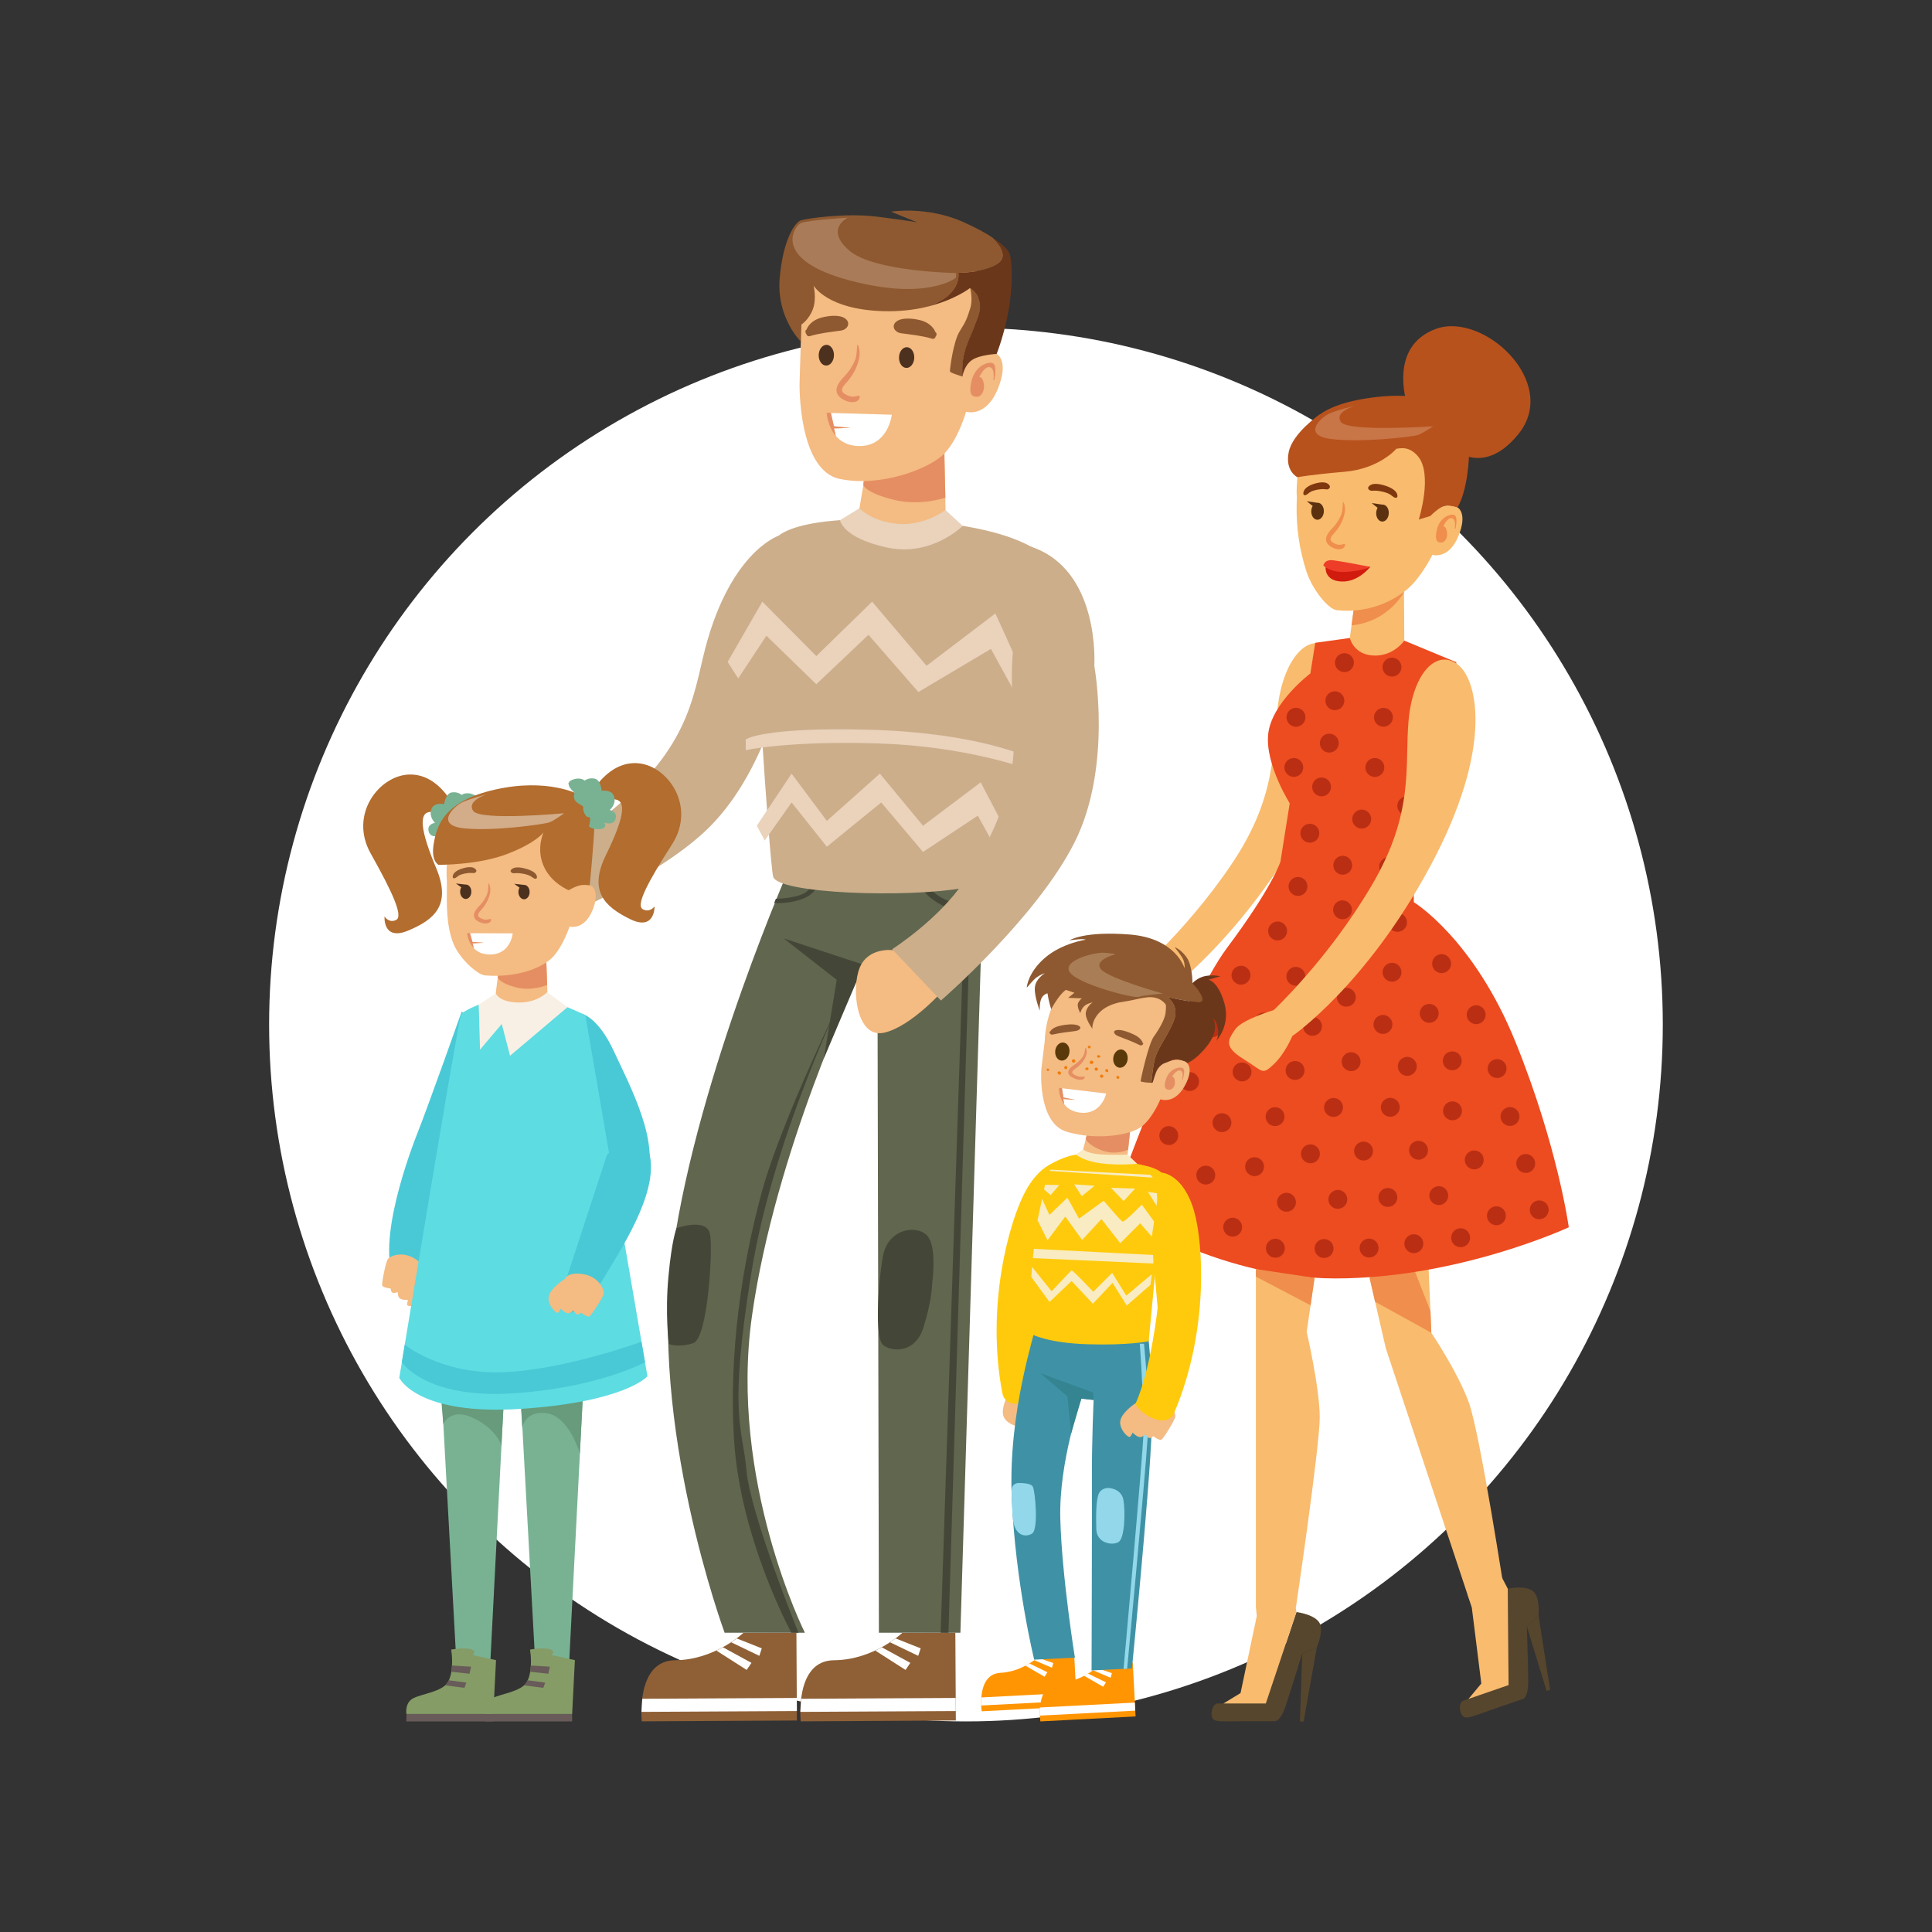
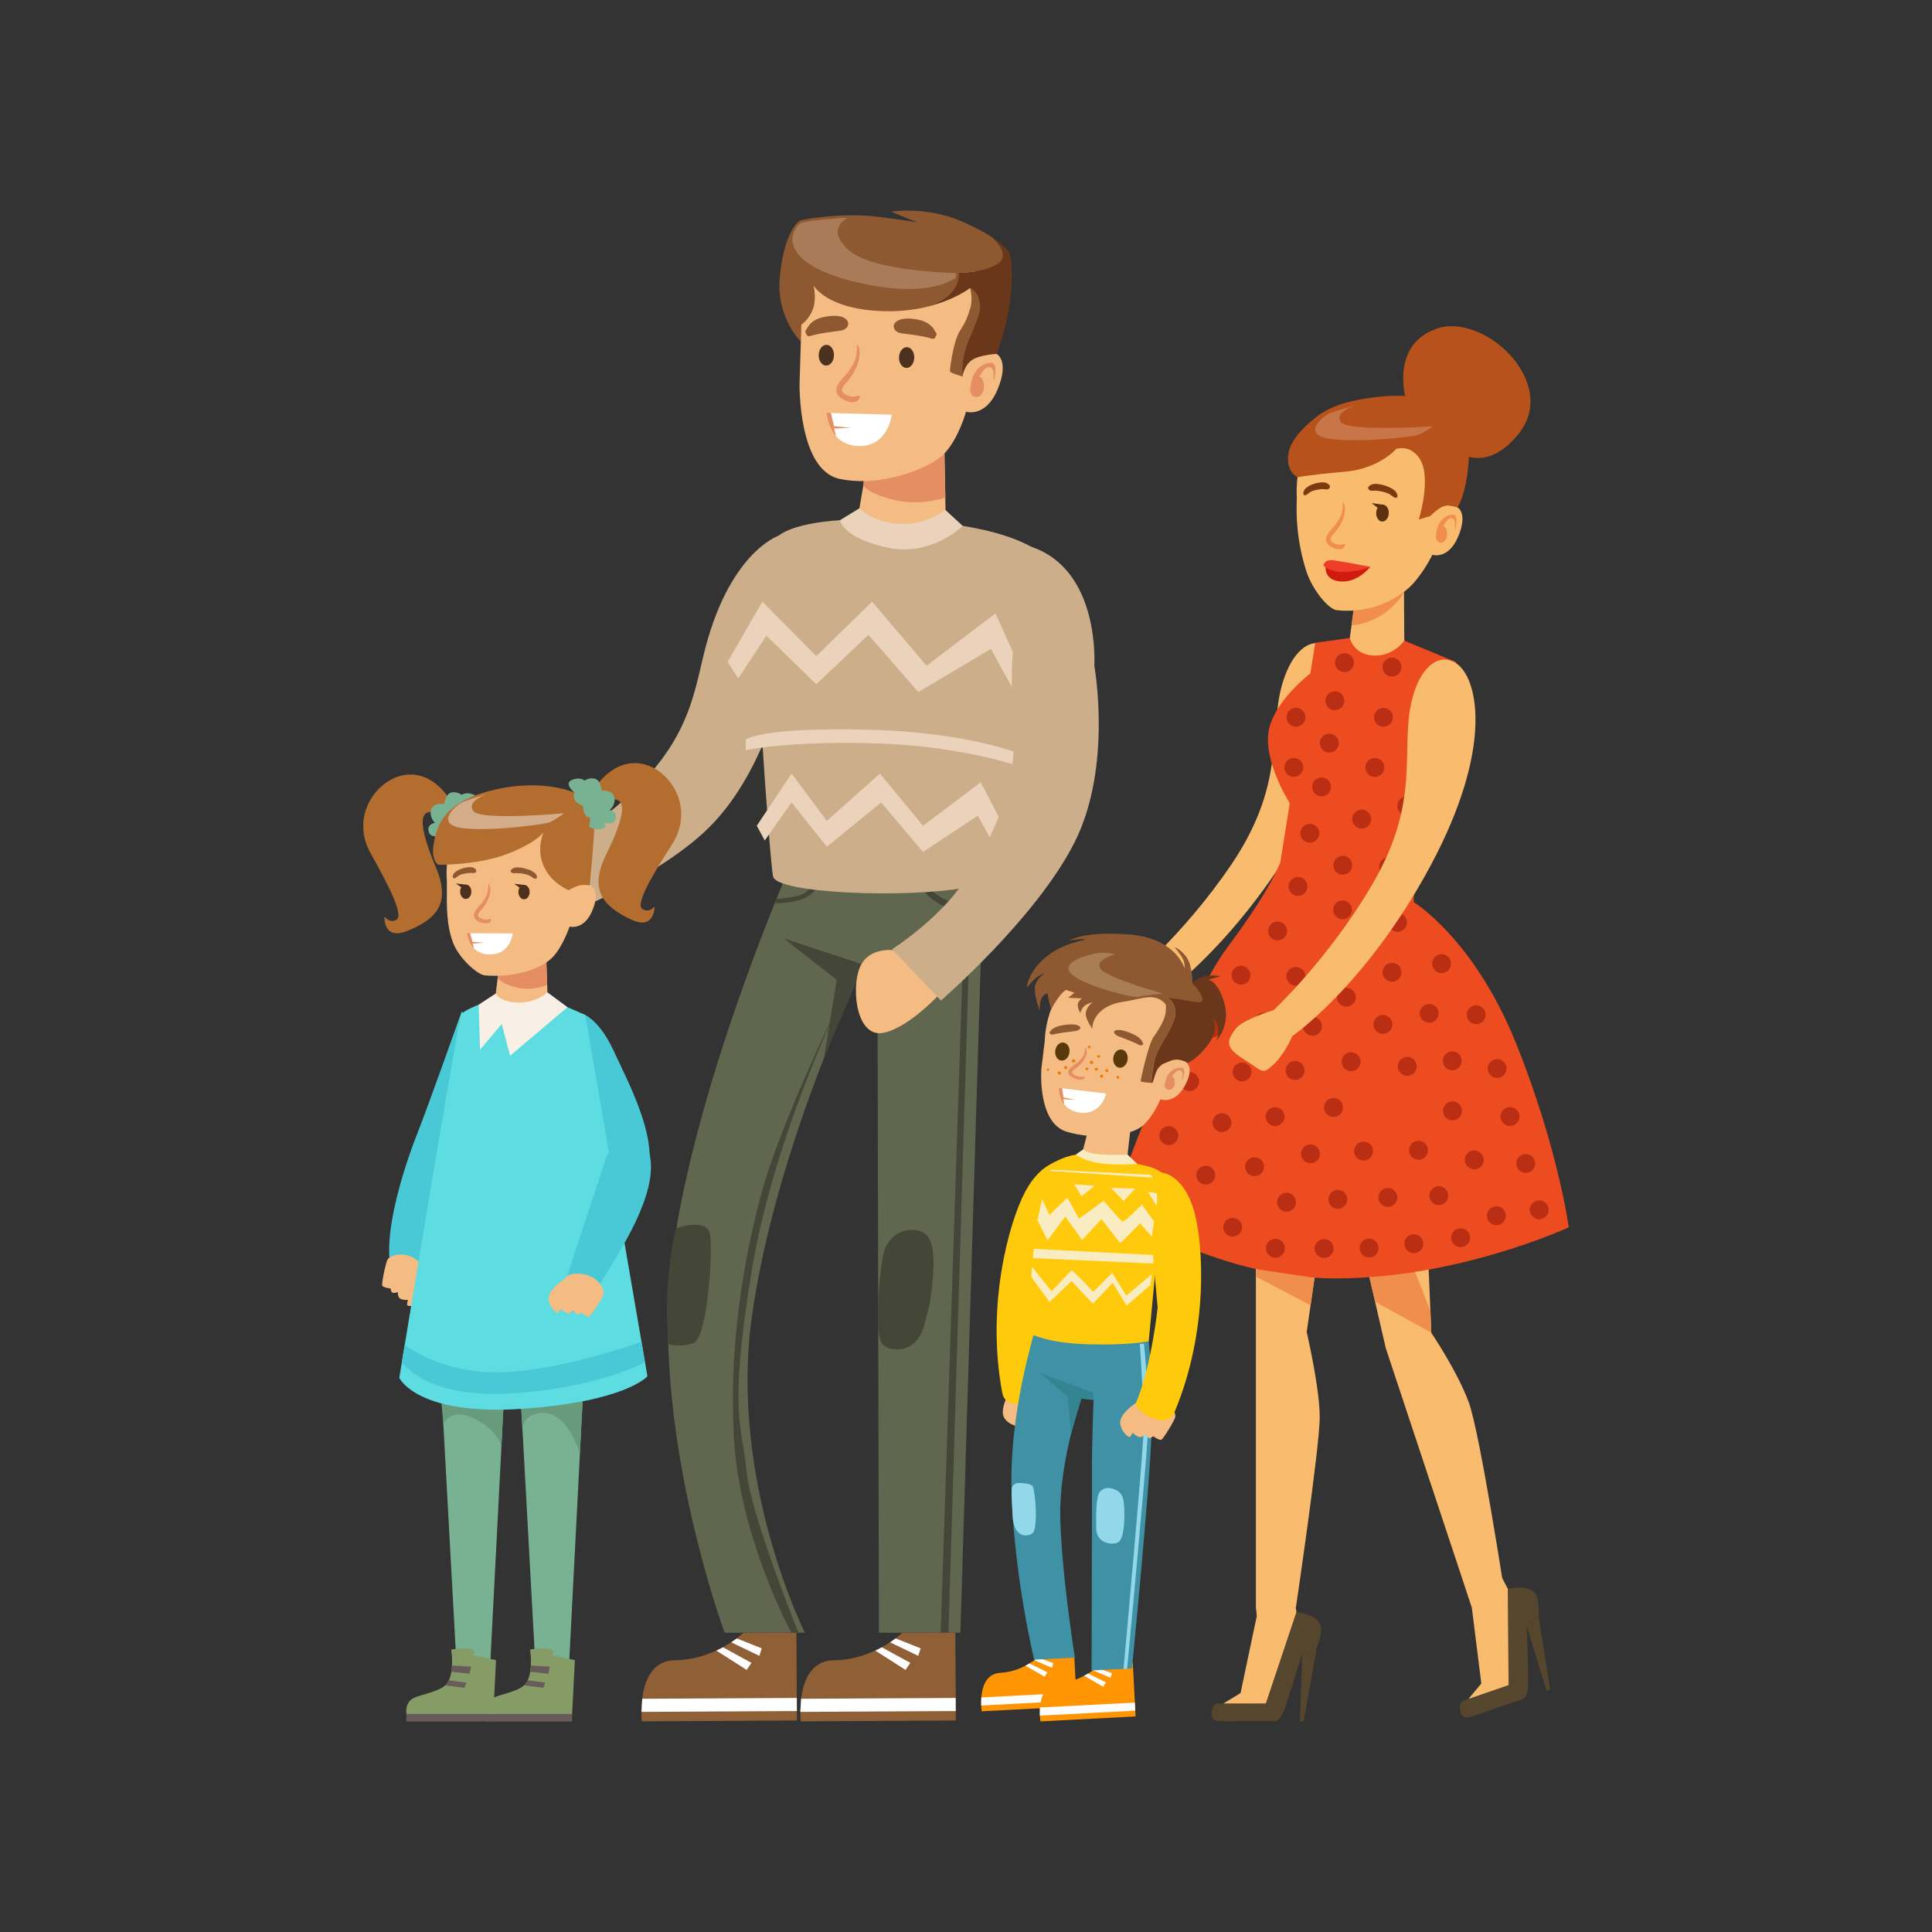
<svg xmlns="http://www.w3.org/2000/svg" x="0px" y="0px" viewBox="0 0 2330.3 2330.3" style="enable-background:new 0 0 2330.3 2330.3;" xml:space="preserve">
  <rect x="0" y="0" width="2330.3" height="2330.3" fill="#333333" stroke="none" />
  <style type="text/css"> .st0{fill:#FFFFFF;} .st1{fill:#CCAE8B;} .st2{fill:#8F6036;} .st3{fill:#61664F;} .st4{fill:#444737;} .st5{fill:#EAD2BB;} .st6{fill:#F4BB82;} .st7{fill:#E58E63;} .st8{fill:#4C311E;} .st9{fill:#8E5930;} .st10{fill:#6B371B;} .st11{opacity:0.24;fill:#FFE7D7;} .st12{fill:#F9BB6E;} .st13{fill:#56462D;} .st14{fill:#B7521D;} .st15{fill:#EF8E4D;} .st16{fill:#ED4B20;} .st17{fill:#7E370E;} .st18{fill:#5C3110;} .st19{fill:#D11B0E;} .st20{fill:#ED3D29;} .st21{opacity:0.24;fill:#FFE7D0;} .st22{fill:#BA2F13;} .st23{fill:#49C9D6;} .st24{fill:#79B293;} .st25{fill:#859C66;} .st26{fill:#685B59;} .st27{fill:#679B7B;} .st28{fill:#5DDCE2;} .st29{fill:#B26D2F;} .st30{opacity:0.43;fill:#FFFFFF;} .st31{fill:#F9F0E5;} .st32{fill:#FFCA0C;} .st33{fill:#FF9503;} .st34{fill:#3F92A5;} .st35{fill:#59390A;} .st36{opacity:0.24;fill:#FFEFCA;} .st37{fill:#EF7D0D;} .st38{fill:#F9ECC2;} .st39{fill:#348491;} .st40{fill:#92D8EA;} </style>
  <g id="Back"> </g>
  <g id="Слой_4">
    <g>
-       <circle class="st0" cx="1165.1" cy="1235.8" r="840.5" />
      <g>
        <path class="st1" d="M939,646.2c0,0-61.4,20.3-91.1,146.9C833.2,855.9,822.3,918.6,707,1001c-44.7,32-109.8,45.5-109.8,45.5 l33,78.8c0,0,142.9-51.9,218.5-121c75.6-69.1,98-190.6,98-190.6S1008.5,702,939,646.2z" />
        <g>
          <g>
            <path class="st2" d="M1152.3,1969.3l0.6,105.9l-187.1,1c0,0-7.8-73.4,40.2-73.7c48-0.3,82.3-33,82.3-33L1152.3,1969.3z" />
            <polygon class="st0" points="1152.8,2063.8 965.3,2064.8 966.3,2049 1152.7,2048 " />
            <polygon class="st0" points="1080.3,1976.2 1110.5,1988.2 1107.5,1997.2 1073.6,1980.9 " />
            <polygon class="st0" points="1063.6,1986.9 1098,2005.7 1092.2,2014.2 1055.8,1990.9 " />
          </g>
          <g>
            <path class="st2" d="M960.6,1969.3l0.6,105.9l-187.1,1c0,0-7.8-73.4,40.2-73.7c48-0.3,82.3-33,82.3-33L960.6,1969.3z" />
            <polygon class="st0" points="961.2,2063.8 773.7,2064.8 774.7,2049 961.1,2048 " />
            <polygon class="st0" points="888.7,1976.2 918.8,1988.2 915.9,1997.2 882,1980.9 " />
            <polygon class="st0" points="872,1986.9 906.4,2005.7 900.6,2014.2 864.1,1990.9 " />
          </g>
          <path class="st3" d="M1186.6,1039.5l-28.2,929.8h-98.3l-1.7-784.4l-24.8-2.3c0,0-98.5,205.8-126.6,404.6 c-28.1,198.8,63.8,382.1,63.8,382.1h-96.8c0,0-92.6-250.5-62.2-462.5c30.4-212,143.5-467.3,143.5-467.3H1186.6z" />
          <polygon class="st4" points="1172.3,1039.5 1144,1969.3 1134.6,1969.3 1165.3,1039.5 " />
          <path class="st4" d="M1025.6,1181.8c0,0-91.2,180.1-119.3,353.1c-28.1,173.1-10.6,185.9-5.9,238.9s62.7,195.5,62.7,195.5h-8.6 c0,0-62.5-114.4-69.3-235.2c-5.7-101.3,8.6-203.8,33.5-295.8C943.7,1346.3,1025.6,1181.8,1025.6,1181.8z" />
          <path class="st4" d="M1124.3,1548.6c0,0,6.1-42.1-4.9-56.9c-10.9-14.8-48.3-11.7-54.6,24.2c-6.2,35.9-9.4,97.4,0,106 s39,11.7,49.1-21C1124.2,1568.1,1124.3,1548.6,1124.3,1548.6z" />
          <path class="st4" d="M816,1481.4c0,0,36.9-13.5,40.5,7.6c3.5,21-3,125.1-20.2,131c-17.2,5.8-29.6,1.2-29.6,1.2s-4.7-37-0.4-81.9 C810.4,1494.4,816,1481.4,816,1481.4z" />
          <path class="st4" d="M1099.7,1039.5c0,0,2.7,27.7,23,43.7c20.3,16,43.1,18.3,43.1,18.3l0.8-7.6c0,0-29.5-6-42.3-19.6 c-12.9-13.7-15.8-34.8-15.8-34.8H1099.7z" />
          <path class="st4" d="M1001.2,1039.5c0,0-10.7,34.3-29.1,42.9s-38.3,6.7-38.3,6.7l2-5c0,0,23.6-0.5,34.7-6.9 c11.1-6.4,24-37.7,24-37.7H1001.2z" />
          <polygon class="st4" points="1058.4,1184.9 1061.3,1170.1 945.3,1131.9 1009.2,1181.8 993.7,1276.6 1033.6,1182.6 " />
        </g>
        <path class="st1" d="M932.5,654.2c0,0,6.7-34.8,161.2-26.8c154.6,8,184.2,53.6,184.2,71.3c0,17.7-43.7,359.1-113.8,372 c-70.1,12.9-227,7.1-231.6-13.4c-4.6-20.5-25.8-336.3-22.1-369.2C914,655.2,932.5,654.2,932.5,654.2z" />
        <path class="st5" d="M1251.8,856.8c-3.5-12.9-51.2-116.9-51.2-116.9l-83,63.1l-65.7-77.3l-67.3,65.6l-65.1-65.6l-41.9,72.7 l12.8,19.9l34-51.5l60.2,58.5l62.9-59.6l60.2,69l87.5-52l53.6,97.6L1251.8,856.8z" />
        <path class="st5" d="M1241.1,913.6c0,0-61.5-29.9-192-33.4s-149.6,11.7-149.6,11.7v12.9c0,0,53.2-11.6,160.1-8.1 c106.9,3.5,178.2,30.4,178.2,30.4L1241.1,913.6z" />
        <polygon class="st5" points="1214.1,1003.2 1182.9,943.6 1113.3,996 1061.3,933.1 997.3,990.1 954.8,933.1 912.8,996 922.4,1013.8 954.8,967.9 997.3,1021.3 1062.9,967.9 1113.3,1027.6 1179.4,983.8 1203.5,1027.6 " />
        <g>
          <path class="st6" d="M1046.8,553.7l-12.4,72.1c0,0,7.2,24.5,46.4,26.2c39.2,1.7,59.9-21.5,59.9-21.5l-1.6-94.1L1046.8,553.7z" />
          <path class="st7" d="M1140.3,600.2c0,0-29.9,10.7-62.8,2.5c-32.9-8.2-36.1-17.3-36.1-17.3l0.1-5l97.4-33.2L1140.3,600.2z" />
          <path class="st6" d="M965.9,412.1l-1.5,51.1c0,0-1.8,103.7,48.2,114.4c50,10.6,109-12.5,126.3-30.4 c17.3-17.9,26.3-50.6,26.3-50.6s23.6,7.7,38.1-27c14.5-34.7-1.1-42.7-1.1-42.7s-10.3-5.7-22.3-1.4c-12,4.3-14.6,7.9-14.6,7.9 s23-72.1,12.5-109.2c-10.5-37.1-86.4-70.8-152.9-38.1C958.4,318.7,965.9,412.1,965.9,412.1z" />
          <path class="st7" d="M1199.3,458.2c0,0,3.5-15.9-0.9-19.5c-4.4-3.6-21.8,1.2-26.5,20.5s2.7,19.7,7.2,19.3 c4.5-0.4,9-7.1,7.5-15.8c-1.5-8.7-5.4-7.9-5.4-7.9s6.2-13.6,12.8-11.9s4.1,15.6,4.1,15.6L1199.3,458.2z" />
          <ellipse transform="matrix(2.907623e-02 -1 1 2.907623e-02 630.053 1512.023)" class="st8" cx="1093.3" cy="431.7" rx="12.5" ry="9.2" />
          <ellipse transform="matrix(2.907701e-02 -1 1 2.907701e-02 538.816 1412.46)" class="st8" cx="996.5" cy="428.9" rx="12.5" ry="9.2" />
          <path class="st7" d="M1009,469.3c1-8.6,10.6-15.5,15.2-22.2c2.9-4.2,5.6-8.7,7.4-13.6c2-5.8,1.8-11.3,2.3-17.3 c0-0.4,0.6-0.6,0.8-0.2c5.4,10.9-0.5,26.5-6.5,35.9c-1.6,2.5-3.4,4.9-5.2,7.2c-2.5,3.1-8.5,8.1-7.2,12.6 c0.9,3.1,6.2,5.2,8.9,6.1c3.8,1.2,6.8,0.4,10.6-0.5c1.1-0.3,1.9,0.8,1.7,1.8c-1.5,7.2-10.8,6.7-16,4.6 C1014.6,481.1,1008.2,477,1009,469.3z" />
          <path class="st9" d="M1081.8,387.4c7.1-4.9,20.4-3.1,28.2-1.2c8,2,15.3,6.9,18.4,14.6c0.7,0.3,1.3,1,1.2,2l-0.2,1.6 c-0.1,0.6-0.4,1.1-0.9,1.5c-0.3,1.9-2,3.3-4.3,2.6c-12.5-3.7-24.8-4.8-37.6-6.6C1078.9,400.8,1074.2,392.6,1081.8,387.4z" />
          <path class="st9" d="M1014.4,398.7c-12.8,1.8-25.1,3-37.5,6.7c-2.2,0.7-4-0.7-4.3-2.6c-0.5-0.3-0.8-0.8-0.9-1.5l-0.2-1.6 c-0.1-1,0.4-1.7,1.2-2c3-7.7,10.3-12.6,18.3-14.7c7.7-2,21.1-3.9,28.2,1C1026.8,389.4,1022.2,397.6,1014.4,398.7z" />
          <g>
            <path class="st0" d="M1025.7,516.2l-19.8-2l-3.7-16.1l73.5,2.1c0,0-4.3,38.8-40.4,37.8c-12.9-0.4-21.4-5.6-27.1-12.1l-2.3-9.1 L1025.7,516.2z" />
            <path class="st7" d="M1002.1,498l3.7,16.1l19.8,2l-19.7,0.6l2.3,9.1c-10.2-11.8-11.1-27.9-11.1-27.9L1002.1,498z" />
          </g>
          <path class="st9" d="M1179.8,383.3c-9.6,25.6-21,40.8-18.7,70.9c0,0-15-4.4-15.3-6.2c-0.3-1.8,3.9-36.3,11.9-48.7 c7.9-12.4,8.9-16.1,12.5-27.2c3.6-11.1,0-24.5,0-24.5S1189.4,357.8,1179.8,383.3z" />
          <path class="st9" d="M940.4,336c3.9-47.1,18.6-67.9,25.5-70.2c6.9-2.3,54.3-9.2,91.7-4.5c37.3,4.7,48.4,6.8,48.4,6.8l-31.3-12.8 c0,0,43.1-7,86.5,12.2c15.7,7,27.2,13.3,35.6,18.8c0.5,0.5,23.3,20.1,7.7,31.4c-15.8,11.5-48.5,11.3-48.5,11.3s5.4,27.7-39,41.3 c-14.5,3.4-31.9,5.6-51.9,5c-67.7-2-83.8-30.9-83.8-30.9s3.9,15.6-0.8,28.4c-4.7,12.8-13.9,18.7-13.9,18.7l-0.6,20.5 C965.9,412.1,936.5,383.1,940.4,336z" />
          <path class="st10" d="M1155.9,329c0,0,32.8,0.2,48.5-11.3c15.6-11.4-7.2-30.9-7.7-31.4c14.8,9.6,19.8,16.5,20.9,19.3 c1.7,4.4,5,25,0.4,59.1c-4.6,34.1-15.9,62.2-15.9,62.2s-20.2,0.9-29.8,7.4c-9.6,6.6-11.4,19.8-11.4,19.8 c-2.3-30.1,9.1-45.3,18.7-70.9c9.6-25.6-9.7-35.7-9.7-35.7s-18.6,14.7-53.2,22.8C1161.3,356.7,1155.9,329,1155.9,329z" />
          <path class="st11" d="M1153.2,329.3c0,0-99.4-1.4-129.1-27.3c-29.7-25.9-1.6-39.4-1.6-39.4s-49.1,2.8-56.9,6.7 c-7.8,4-35,43.8,59,68.9c94,25.1,128.4-3.2,128.4-3.2L1153.2,329.3z" />
        </g>
        <path class="st5" d="M1161.2,634.3c0,0-37.6,37.8-91.4,26.1c-53.8-11.7-56.6-33-56.6-33l23.4-14.3c0,0,16,16.8,48,18.8 c32,1.9,55.7-16.8,55.7-16.8L1161.2,634.3z" />
        <path class="st6" d="M1077.7,1146.1c0,0-30.4-4.4-40.8,21.2s-3.9,85.8,29.5,78.3c33.3-7.5,73.1-53.1,73.1-53.1L1077.7,1146.1z" />
        <path class="st1" d="M1242.9,659.2c0,0-23.3,95.4-22.5,159.8s20.7,126.4-57.8,244.4c-30.5,45.8-86.5,81.5-86.5,81.5l58.8,61.9 c0,0,115.1-99.3,161.2-190.8c46.1-91.5,23.8-213,23.8-213S1327.7,686.7,1242.9,659.2z" />
        <g>
          <path class="st12" d="M1378.8,1217.7c0,0,92.2-55,178.3-193.9s71.4-223.7,46.7-242.5c-24.7-18.8-53.7,10.6-61.9,65.7 c-8.2,55,0.7,110.9-57,196.2c-57.8,85.3-126.6,142-126.6,142s-39,9-47.7,20.3c-8.7,11.3-16.1,19.5,7.4,36 c23.5,16.6,21.1,21.4,36,9.3C1368.8,1238.6,1378.8,1217.7,1378.8,1217.7z" />
          <path class="st13" d="M1818.6,1916.2l1,116.3l-56,19.3c0,0-5.1,4-1.6,14.1s11,5.3,36.1-3.3c25.1-8.6,39.1-13.5,39.1-13.5 s6.3-1.4,6.1-22.6c-0.2-21.2-1.7-65.2-1.7-65.2l14.2-12.9c0,0,2.3-23.4-7.7-30C1838.1,1912,1818.6,1916.2,1818.6,1916.2z" />
          <polygon class="st13" points="1855.7,1948.5 1869.7,2038.1 1865.5,2039.6 1841.5,1961.4 " />
          <polygon class="st12" points="1770,1922.8 1774.9,1936.2 1786.7,2030.6 1771.2,2049.2 1819.6,2032.5 1818.6,1916.2 1799.6,1879.9 " />
          <path class="st14" d="M1696.8,485.9c0,0-22.4-68.2,35.1-89.2c57.5-21,150,64.7,99.5,126.9c-50.4,62.2-93.6,4.3-93.6,4.3 L1696.8,485.9z" />
          <path class="st12" d="M1629.4,1443.6l42.1,182.6l103.6,312.3l40.5-11.3c0,0-30.4-198.8-44.1-236c-13.7-37.2-45.1-83.6-45.1-83.6 l-6.9-163.9H1629.4z" />
          <polygon class="st15" points="1652,1541.6 1658.6,1570.1 1726.4,1607.5 1725.4,1581.6 1705.3,1530.2 1660.7,1534.4 " />
          <path class="st13" d="M1563.7,1944.4l-36.9,110.3h-59.3c0,0-6.2,2.1-6.2,12.8c0,10.7,8.7,8.6,35.2,8.6s41.4,0,41.4,0 s6.4,0.8,13.1-19.3s19.6-62.2,19.6-62.2l17.6-7.6c0,0,9.8-21.4,2.5-30.8C1583.6,1946.7,1563.7,1944.4,1563.7,1944.4z" />
          <polygon class="st13" points="1588.3,1987 1572.4,2076.3 1567.9,2076.3 1570.7,1994.6 " />
          <polygon class="st12" points="1514.8,1938.6 1515.9,1949.1 1496.3,2042.1 1475.6,2054.7 1526.8,2054.7 1563.7,1944.4 1557.6,1903.9 " />
          <path class="st12" d="M1514.8,1443.6v495.1h48.3c0,0,28.7-193.6,28.7-229.2s-15.7-102.9-15.7-102.9l23.5-163H1514.8z" />
          <path class="st16" d="M1586.4,775.3l41.7-5.8l65.7,3.2l62.7,26v100.7c0,0-44.3,110.4-48.3,122.2c-3.9,11.8-2.9,66.6-2.9,66.6 s72.3,43.9,123,169.5s63.9,222.6,63.9,222.6s-132.7,61.7-281.3,61.7s-269.8-86-269.8-86s84.8-240.5,139.1-313 s64.2-103.6,64.2-103.6L1586.4,775.3z" />
          <g>
            <path class="st12" d="M1636.1,710.3l-8,59.2c0,0,4.3,20.1,28.6,21.2c24.2,1.1,37.1-18,37.1-18l-0.5-77.1L1636.1,710.3z" />
            <path class="st15" d="M1630.2,754.2c0,0,17.7-0.4,36.6-12.5c18.8-12,26.6-27.5,26.6-27.5l0.2-8.9l-60.6,28.2L1630.2,754.2z" />
            <path class="st12" d="M1564.2,600.1l-0.2,7.1c-0.8,27.9,3.2,55.7,11.8,82.2c7.3,22.2,26.5,45.5,36.6,46.6 c43.3,4.7,76.4-15.8,90.5-30.5c14.2-14.7,24.8-36.3,24.8-36.3s19.3,6.3,31.2-22.2c11.9-28.5-0.9-35-0.9-35s-8.4-4.7-18.3-1.1 c-9.8,3.6-12,6.5-12,6.5s18.8-59.1,10.2-89.5c-8.6-30.4-70.9-58-125.4-31.1C1557.9,523.6,1564.2,600.1,1564.2,600.1z" />
            <path class="st15" d="M1755.6,637.7c0,0,2.9-13.1-0.7-16c-3.6-2.9-17.9,1-21.7,16.8c-3.8,15.8,2.2,16.2,5.9,15.8 c3.7-0.3,7.4-5.8,6.1-13c-1.3-7.1-4.4-6.5-4.4-6.5s5.1-11.1,10.5-9.8c5.4,1.4,3.3,12.7,3.3,12.7L1755.6,637.7z" />
            <path class="st15" d="M1599.5,649.5c0.8-7.1,8.6-12.7,12.4-18.2c2.4-3.5,4.6-7.1,6-11.1c1.7-4.7,1.4-9.3,1.9-14.2 c0-0.3,0.5-0.5,0.7-0.2c4.5,8.9-0.4,21.7-5.3,29.5c-1.3,2-2.7,4-4.3,5.9c-2,2.5-7,6.6-5.9,10.4c0.7,2.5,5.1,4.3,7.3,5 c3.1,1,5.6,0.4,8.7-0.5c0.9-0.2,1.5,0.6,1.4,1.5c-1.2,5.9-8.8,5.5-13.1,3.8C1604.1,659.2,1598.8,655.9,1599.5,649.5z" />
            <path class="st17" d="M1668.1,585c-4.2-1.1-8.9-2-13.1-0.8c-1.8,0.5-6.7,3.3-4.1,6.1c2,2.3,4.4,1.5,7.1,1.5 c3.3,0,6.6,0.5,9.9,1.3c2.7,0.6,5.4,1.5,7.9,2.8c2.5,1.3,4.5,3.9,7.2,4.5c1.2,0.3,2.6-0.5,2.6-2 C1685.4,590.5,1673.7,586.5,1668.1,585z" />
            <path class="st17" d="M1588.2,582.7c3.8-0.9,8-1.5,11.8-0.1c1.6,0.6,5.8,3.6,3.4,6.3c-1.9,2.2-4,1.2-6.4,1.1 c-3-0.1-6,0.2-8.9,0.8c-2.4,0.5-4.9,1.2-7.2,2.4c-2.3,1.1-4.2,3.7-6.7,4.1c-1.1,0.2-2.3-0.6-2.2-2.2 C1572.4,587.3,1583.1,583.9,1588.2,582.7z" />
-             <path class="st18" d="M1589.5,606.4c-0.3,0-0.6,0-0.8,0l0,0l-12.5-1.8l7.1,5.7l0,0c-1,1.7-1.6,3.8-1.7,6.1 c-0.2,5.7,3.1,10.4,7.3,10.5c4.2,0.1,7.7-4.4,7.9-10.1C1596.9,611.2,1593.6,606.5,1589.5,606.4z" />
            <path class="st18" d="M1667.8,608.6c-0.3,0-0.6,0-0.8,0l0,0l-12.5-1.8l7.1,5.7l0,0c-1,1.7-1.6,3.8-1.7,6.1 c-0.2,5.7,3.1,10.4,7.3,10.5c4.2,0.1,7.7-4.4,7.9-10.1C1675.3,613.4,1672,608.7,1667.8,608.6z" />
            <path class="st19" d="M1598.9,684.2c0,0-1.7,16.3,19,17.2c20.6,1,34.9-17.8,34.9-17.8l-33.8,2.4L1598.9,684.2z" />
            <path class="st20" d="M1596.2,682.1c0,0,8.4,9.2,28.8,7.6c20.4-1.6,27.7-6,27.7-6s-33.8-6.6-44.6-7.9 C1597.3,674.4,1596.2,682.1,1596.2,682.1z" />
            <path class="st14" d="M1573.5,540.5c0,0,22,14.8,60.8,12.3c38.7-2.5,56.7-24.3,75.6-2.9c18.9,21.4,1.4,76.7,1.4,76.7l13.9-4.2 c0,0,12.7-13.1,19.9-12.8c7.2,0.4,12.9,2.3,12.9,2.3s12.1-17,14-65.1c1.9-48.1-36.7-80.2-125.2-66.1 C1558.2,494.9,1573.5,540.5,1573.5,540.5z" />
            <path class="st14" d="M1684.2,541.3c0,0-20.4,24.1-62.2,27.7c-41.8,3.6-57.1,6.6-57.1,6.6s-15.2-7.2-10.5-30.3 c4.7-23.1,37.2-45.2,37.2-45.2L1684.2,541.3z" />
            <path class="st21" d="M1634.1,489.5c0,0-25.3,7.3-16.7,19.5c8.7,12.2,111,5.2,111,5.2s-11.8,8.3-18.3,10.5 c-6.5,2.2-68.4,9.4-104.6,4.8s-11.8-26.7-1.2-31.1C1615,493.9,1634.1,489.5,1634.1,489.5z" />
          </g>
          <polygon class="st15" points="1514.8,1539.8 1580.8,1574.4 1585.6,1541.3 1514.8,1530.7 " />
          <path class="st16" d="M1580.6,812.2c0,0-46.6,35.2-50.9,72.8s27.8,87,27.8,87l34.6-95.3L1580.6,812.2z" />
          <g>
            <ellipse transform="matrix(0.977 -0.213 0.213 0.977 -177.868 359.975)" class="st22" cx="1580.1" cy="1004.7" rx="11.4" ry="11.4" />
            <ellipse transform="matrix(0.24 -0.971 0.971 0.24 -8.472 2789.943)" class="st22" cx="1778.6" cy="1400.4" rx="11.4" ry="11.4" />
            <path class="st22" d="M1561.2,1456.4c-3.5,5.3-10.5,6.7-15.8,3.2c-5.3-3.5-6.7-10.5-3.2-15.8c3.5-5.3,10.5-6.7,15.8-3.2 C1563.2,1444.1,1564.7,1451.2,1561.2,1456.4z" />
-             <path class="st22" d="M1670.2,1344.8c-5.1-3.7-6.2-10.8-2.5-15.9c3.7-5.1,10.8-6.2,15.9-2.5c5.1,3.7,6.2,10.8,2.5,15.9 C1682.4,1347.4,1675.3,1348.5,1670.2,1344.8z" />
            <path class="st22" d="M1829.6,1338.9c4.3,4.6,4.1,11.8-0.5,16.1c-4.6,4.3-11.8,4.1-16.1-0.5c-4.3-4.6-4.1-11.8,0.5-16.1 C1818.1,1334.1,1825.3,1334.3,1829.6,1338.9z" />
            <ellipse transform="matrix(1 -8.977606e-03 8.977606e-03 1 -12.398 14.82)" class="st22" cx="1644.6" cy="1388.3" rx="11.4" ry="11.4" />
            <path class="st22" d="M1634.4,979.9c4.4-4.5,11.7-4.5,16.1,0c4.5,4.4,4.5,11.7,0,16.1c-4.4,4.5-11.7,4.5-16.1,0 C1629.9,991.5,1629.9,984.3,1634.4,979.9z" />
            <ellipse transform="matrix(1.816666e-02 -1 1 1.816666e-02 443.591 2743.341)" class="st22" cx="1618.6" cy="1145.8" rx="11.4" ry="11.4" />
            <path class="st22" d="M1674.4,1114.2c-0.9-6.2,3.4-12,9.6-12.9c6.2-0.9,12,3.4,12.9,9.6c0.9,6.2-3.4,12-9.6,12.9 C1681.1,1124.7,1675.3,1120.4,1674.4,1114.2z" />
            <path class="st22" d="M1623.2,1440.5c3.4,5.3,1.9,12.3-3.4,15.7s-12.3,1.9-15.7-3.4c-3.4-5.3-1.9-12.3,3.4-15.7 C1612.7,1433.6,1619.8,1435.2,1623.2,1440.5z" />
            <path class="st22" d="M1674.4,794.2c5.8-2.5,12.5,0.1,15,5.9c2.5,5.8-0.1,12.5-5.9,15c-5.8,2.5-12.5-0.1-15-5.9 C1665.9,803.4,1668.6,796.7,1674.4,794.2z" />
            <path class="st22" d="M1669.3,853.8c6.3,0.4,11.1,5.7,10.7,12c-0.4,6.3-5.7,11.1-12,10.7c-6.3-0.4-11.1-5.7-10.7-12 C1657.7,858.3,1663.1,853.5,1669.3,853.8z" />
            <path class="st22" d="M1701.1,1297c-5.9,2.1-12.4-1.1-14.5-7.1c-2.1-5.9,1.1-12.4,7.1-14.5c5.9-2.1,12.4,1.1,14.5,7.1 S1707,1295,1701.1,1297z" />
            <path class="st22" d="M1752.5,1290.9c-6.3,0.5-11.7-4.2-12.2-10.5c-0.5-6.3,4.2-11.7,10.5-12.2c6.3-0.5,11.7,4.2,12.2,10.5 C1763.5,1284.9,1758.8,1290.4,1752.5,1290.9z" />
            <path class="st22" d="M1808,1277.7c6.2,1.2,10.2,7.3,8.9,13.4c-1.2,6.2-7.3,10.2-13.4,8.9c-6.2-1.2-10.2-7.3-8.9-13.4 C1795.9,1280.4,1801.9,1276.5,1808,1277.7z" />
            <path class="st22" d="M1859.9,1448.4c6,1.8,9.4,8.2,7.5,14.2s-8.2,9.4-14.2,7.5c-6-1.8-9.4-8.2-7.5-14.2 C1847.5,1449.9,1853.9,1446.6,1859.9,1448.4z" />
            <path class="st22" d="M1566.6,1280.7c5.8,2.5,8.4,9.2,5.9,15c-2.5,5.8-9.2,8.4-15,5.9c-5.8-2.5-8.4-9.2-5.9-15 C1554.1,1280.9,1560.8,1278.2,1566.6,1280.7z" />
            <path class="st22" d="M1709,906.2c-1.8-6,1.7-12.4,7.8-14.1c6-1.8,12.4,1.7,14.1,7.8c1.8,6-1.7,12.4-7.8,14.1 C1717.1,915.7,1710.8,912.2,1709,906.2z" />
            <path class="st22" d="M1642,1498.8c3.6-5.1,10.7-6.4,15.9-2.8c5.1,3.6,6.4,10.7,2.8,15.9c-3.6,5.1-10.7,6.4-15.9,2.8 C1639.6,1511,1638.3,1503.9,1642,1498.8z" />
            <path class="st22" d="M1667.8,1170.7c1.1-6.2,7-10.3,13.2-9.2c6.2,1.1,10.3,7,9.2,13.2c-1.1,6.2-7,10.3-13.2,9.2 C1670.9,1182.8,1666.7,1176.9,1667.8,1170.7z" />
            <path class="st22" d="M1600.5,907.4c-6.1-1.6-9.8-7.8-8.2-13.9c1.6-6.1,7.8-9.8,13.9-8.2c6.1,1.6,9.8,7.8,8.2,13.9 C1612.8,905.3,1606.5,908.9,1600.5,907.4z" />
            <path class="st22" d="M1560.3,876.2c-6.1-1.6-9.8-7.8-8.2-13.9c1.6-6.1,7.8-9.8,13.9-8.2c6.1,1.6,9.8,7.8,8.2,13.9 C1572.6,874.1,1566.3,877.8,1560.3,876.2z" />
            <ellipse transform="matrix(0.917 -0.399 0.399 0.917 -203.815 711.67)" class="st22" cx="1609.9" cy="846.1" rx="11.4" ry="11.4" />
            <path class="st22" d="M1504.9,1168.2c4.5,4.4,4.5,11.6,0,16.1c-4.4,4.5-11.6,4.5-16.1,0c-4.5-4.4-4.5-11.6,0-16.1 C1493.3,1163.8,1500.5,1163.8,1504.9,1168.2z" />
            <path class="st22" d="M1486.8,1291.5c0.8-6.2,6.4-10.7,12.7-9.9c6.2,0.8,10.7,6.4,9.9,12.7c-0.8,6.2-6.4,10.7-12.7,9.9 C1490.5,1303.4,1486,1297.8,1486.8,1291.5z" />
            <path class="st22" d="M1730.1,1154.9c4.1-4.8,11.3-5.4,16.1-1.3c4.8,4.1,5.4,11.3,1.3,16.1c-4.1,4.8-11.3,5.4-16.1,1.3 C1726.6,1166.9,1726.1,1159.7,1730.1,1154.9z" />
            <path class="st22" d="M1555.9,1168.7c4.9-3.9,12.1-3.1,16,1.8c3.9,4.9,3.1,12.1-1.8,16c-4.9,3.9-12.1,3.1-16-1.8 C1550.1,1179.8,1551,1172.6,1555.9,1168.7z" />
            <ellipse transform="matrix(0.561 -0.828 0.828 0.561 -449.78 1760.647)" class="st22" cx="1434.5" cy="1304.2" rx="11.4" ry="11.4" />
            <path class="st22" d="M1482.8,1361.2c-3.9,4.9-11.1,5.7-16,1.8c-4.9-3.9-5.7-11.1-1.8-16c3.9-4.9,11.1-5.7,16-1.8 C1485.9,1349.1,1486.7,1356.3,1482.8,1361.2z" />
            <path class="st22" d="M1453.4,1428.7c-6.3-0.5-10.9-6-10.4-12.3c0.5-6.3,6-10.9,12.3-10.4c6.3,0.5,10.9,6,10.4,12.3 C1465.2,1424.6,1459.7,1429.2,1453.4,1428.7z" />
            <ellipse transform="matrix(0.746 -0.666 0.666 0.746 -270.586 1381.027)" class="st22" cx="1674.8" cy="1045.2" rx="11.4" ry="11.4" />
            <ellipse transform="matrix(0.96 -0.282 0.282 0.96 -159.511 489.142)" class="st22" cx="1620.6" cy="799.1" rx="11.4" ry="11.4" />
            <path class="st22" d="M1665.2,1246.7c-6.1-1.6-9.8-7.8-8.2-13.9c1.6-6.1,7.8-9.8,13.9-8.2c6.1,1.6,9.8,7.8,8.2,13.9 C1677.5,1244.6,1671.3,1248.3,1665.2,1246.7z" />
            <path class="st22" d="M1598.6,1341.5c-3.2-5.4-1.3-12.4,4.1-15.6c5.4-3.2,12.4-1.3,15.6,4.1c3.2,5.4,1.3,12.4-4.1,15.6 C1608.7,1348.8,1601.7,1347,1598.6,1341.5z" />
            <ellipse transform="matrix(2.146641e-02 -1 1 2.146641e-02 258.503 2730.408)" class="st22" cx="1524.1" cy="1233.1" rx="11.4" ry="11.4" />
            <path class="st22" d="M1700.4,1510.4c-5.7-2.7-8.1-9.5-5.4-15.2c2.7-5.7,9.5-8.1,15.2-5.4c5.7,2.7,8.1,9.5,5.4,15.2 C1712.9,1510.7,1706.1,1513.1,1700.4,1510.4z" />
            <ellipse transform="matrix(0.644 -0.765 0.765 0.644 -546.144 1565.998)" class="st22" cx="1409.8" cy="1369.9" rx="11.4" ry="11.4" />
            <ellipse transform="matrix(0.999 -4.857262e-02 4.857262e-02 0.999 -58.248 78.343)" class="st22" cx="1582.8" cy="1237.7" rx="11.4" ry="11.4" />
            <ellipse transform="matrix(0.245 -0.97 0.97 0.245 -117.771 2834.792)" class="st22" cx="1760.5" cy="1493" rx="11.4" ry="11.4" />
            <path class="st22" d="M1623.9,1087c5.7,2.6,8.3,9.3,5.8,15c-2.6,5.7-9.3,8.3-15,5.8c-5.7-2.6-8.3-9.3-5.8-15 C1611.4,1087,1618.1,1084.4,1623.9,1087z" />
            <path class="st22" d="M1657.9,914.3c6.3-0.2,11.6,4.7,11.8,11c0.2,6.3-4.7,11.6-11,11.8c-6.3,0.2-11.6-4.7-11.8-11 C1646.7,919.8,1651.6,914.5,1657.9,914.3z" />
            <ellipse transform="matrix(0.975 -0.225 0.225 0.975 -143.08 409.064)" class="st22" cx="1727.4" cy="833.7" rx="11.4" ry="11.4" />
            <ellipse transform="matrix(0.982 -0.189 0.189 0.982 -173.89 315.259)" class="st22" cx="1565.6" cy="1069.1" rx="11.4" ry="11.4" />
            <circle class="st22" cx="1384.4" cy="1433.9" r="11.4" />
            <ellipse transform="matrix(0.657 -0.754 0.754 0.657 -514.097 1757.806)" class="st22" cx="1673.7" cy="1443.6" rx="11.4" ry="11.4" />
            <path class="st22" d="M1626.8,1291.6c-6.1-1.6-9.8-7.8-8.2-13.9c1.6-6.1,7.8-9.8,13.9-8.2s9.8,7.8,8.2,13.9 C1639.1,1289.5,1632.9,1293.2,1626.8,1291.6z" />
            <path class="st22" d="M1627.6,1035.6c4.4,4.5,4.4,11.7,0,16.1c-4.5,4.4-11.7,4.4-16.1,0c-4.4-4.5-4.4-11.7,0-16.1 C1616,1031.1,1623.2,1031.1,1627.6,1035.6z" />
            <path class="st22" d="M1635.2,1204.3c-0.8,6.2-6.5,10.6-12.8,9.8c-6.2-0.8-10.6-6.5-9.8-12.8c0.8-6.2,6.5-10.6,12.8-9.8 C1631.6,1192.4,1636,1198.1,1635.2,1204.3z" />
            <ellipse transform="matrix(0.541 -0.841 0.841 0.541 -38.556 1873.202)" class="st22" cx="1696.8" cy="971.9" rx="11.4" ry="11.4" />
            <path class="st22" d="M1572.3,1383.9c4.3-4.6,11.5-4.8,16.1-0.5c4.6,4.3,4.8,11.5,0.5,16.1c-4.3,4.6-11.5,4.8-16.1,0.5 C1568.2,1395.7,1568,1388.5,1572.3,1383.9z" />
            <path class="st22" d="M1531.9,1356.5c-5.3-3.3-6.9-10.4-3.6-15.7c3.3-5.3,10.4-6.9,15.7-3.6c5.3,3.3,6.9,10.4,3.6,15.7 C1544.2,1358.2,1537.2,1359.8,1531.9,1356.5z" />
            <ellipse transform="matrix(0.573 -0.819 0.819 0.573 -391.118 1727.739)" class="st22" cx="1462.9" cy="1239.3" rx="11.4" ry="11.4" />
            <path class="st22" d="M1527.1,1507.8c-1.2-6.2,2.8-12.2,9-13.4s12.2,2.8,13.4,9c1.2,6.2-2.8,12.2-9,13.4 C1534.3,1518,1528.3,1514,1527.1,1507.8z" />
            <path class="st22" d="M1769.6,1227.2c-1.8-6,1.6-12.4,7.6-14.2c6-1.8,12.4,1.6,14.2,7.6c1.8,6-1.6,12.4-7.6,14.2 C1777.8,1236.6,1771.4,1233.2,1769.6,1227.2z" />
            <circle class="st22" cx="1513.2" cy="1407.2" r="11.4" />
            <circle class="st22" cx="1804.9" cy="1466.4" r="11.4" />
            <path class="st22" d="M1419.3,1475c-2.7-5.7-0.2-12.5,5.5-15.1c5.7-2.7,12.5-0.2,15.1,5.5c2.7,5.7,0.2,12.5-5.5,15.1 C1428.8,1483.2,1422,1480.7,1419.3,1475z" />
            <path class="st22" d="M1734,1430.8c6.2-0.8,11.9,3.7,12.7,9.9c0.8,6.2-3.7,11.9-9.9,12.7c-6.2,0.8-11.9-3.7-12.7-9.9 C1723.3,1437.3,1727.8,1431.6,1734,1430.8z" />
            <path class="st22" d="M1478.1,1487.5c-4.1-4.8-3.4-12,1.4-16c4.8-4.1,12-3.4,16,1.4c4.1,4.8,3.4,12-1.4,16 C1489.3,1492.9,1482.1,1492.3,1478.1,1487.5z" />
            <path class="st22" d="M1718.4,1212.3c5.5-3,12.4-1,15.5,4.5c3,5.5,1,12.4-4.5,15.5c-5.5,3-12.4,1-15.5-4.5 C1710.8,1222.2,1712.9,1215.3,1718.4,1212.3z" />
            <ellipse transform="matrix(0.807 -0.591 0.591 0.807 -488.989 1279.011)" class="st22" cx="1710.4" cy="1386.9" rx="11.4" ry="11.4" />
            <ellipse transform="matrix(0.525 -0.851 0.851 0.525 -308.072 2127.491)" class="st22" cx="1752.1" cy="1339.8" rx="11.4" ry="11.4" />
            <path class="st22" d="M1541.1,1111.5c6.3,0,11.4,5.2,11.3,11.5c0,6.3-5.2,11.4-11.5,11.3c-6.3,0-11.4-5.2-11.3-11.5 C1529.7,1116.5,1534.8,1111.5,1541.1,1111.5z" />
            <path class="st22" d="M1583.5,953.4c-2.3-5.8,0.5-12.5,6.3-14.8c5.8-2.3,12.5,0.5,14.8,6.3c2.3,5.8-0.5,12.5-6.3,14.8 C1592.5,962,1585.9,959.2,1583.5,953.4z" />
            <path class="st22" d="M1550,929.9c-2.3-5.8,0.5-12.5,6.3-14.8c5.8-2.3,12.5,0.5,14.8,6.3c2.3,5.8-0.5,12.5-6.3,14.8 C1559,938.6,1552.4,935.8,1550,929.9z" />
            <ellipse transform="matrix(0.257 -0.967 0.967 0.257 -269.797 2661.987)" class="st22" cx="1595.9" cy="1506.4" rx="11.4" ry="11.4" />
            <path class="st22" d="M1844.6,1392.8c5.8,2.4,8.6,9,6.2,14.9s-9,8.6-14.9,6.2c-5.8-2.4-8.6-9-6.2-14.9 C1832.1,1393.2,1838.8,1390.4,1844.6,1392.8z" />
          </g>
          <path class="st12" d="M1558.7,1249.7c0,0,88.7-60.6,166.2-204.5c77.5-143.9,57.6-227.7,31.8-244.9c-25.8-17.2-53,13.9-57.8,69.3 c-4.8,55.4,7.5,110.7-45,199.3c-52.4,88.6-117.7,149.5-117.7,149.5s-38.4,11.3-46.4,23.2c-8,11.8-14.9,20.4,9.6,35.5 c24.5,15.1,22.4,20.1,36.5,7S1558.7,1249.7,1558.7,1249.7z" />
        </g>
        <g>
          <path class="st23" d="M556.9,1220c0,0-40.4,114.1-53.7,147.5c-13.2,33.4-54.7,150.4-20.9,185.3c33.8,35,89.7-75.7,89.7-75.7 l52.7-196L556.9,1220z" />
          <path class="st6" d="M513.8,1539.2c0,0,4.6,18.1-0.4,27.6c-5,9.5-22.4,9.9-22.4,6.9c0-2.9,1.2-5.7,1.2-5.7s-7.6,0.3-10.2-2.2 c-2.7-2.5-2.1-7.3-2.1-7.3s-6.1,2.1-7.4,0c-1.3-2.1-1.3-4.3-1.3-4.3s-9.4-1.1-10.2-3.7c-0.8-2.6,4.1-27.7,6.7-31.7 c2.6-4,18.6-10.7,34.4,0.5C517.9,1530.5,513.8,1539.2,513.8,1539.2z" />
          <path class="st23" d="M702.1,1222.8c0,0,19.4,4.2,38.2,44.9c18.8,40.7,58.9,114.7,36.9,157.7c-22,43.1-61.5-11.2-61.5-11.2 l-27.4-155.3L702.1,1222.8z" />
          <polygon class="st24" points="532.7,1680.6 551,2014.9 590.9,2014.9 608.1,1680.6 " />
          <path class="st25" d="M545,1996.3c0,0,2.8,27.1-8,36.5c-10.8,9.4-33.7,11.2-41.2,17.3c-7.5,6.1-5.6,17.3-5.6,17.3H595l3.3-65 l-27.9-6.1c0,0,5.9-5.8-4.1-7.5c-10.1-1.6-22.1,0.9-22.1,0.9L545,1996.3z" />
          <polygon class="st26" points="595,2067.4 595,2076.3 490.1,2076.3 490.3,2067.4 " />
          <polygon class="st26" points="545.2,2008.9 568.2,2010.3 566.3,2018.8 544.4,2016.4 " />
          <polygon class="st26" points="541.4,2026.7 562.5,2029.5 560.2,2035.8 537.1,2032.8 " />
          <polygon class="st24" points="627.8,1680.6 646.1,2014.9 686,2014.9 703.2,1680.6 " />
          <path class="st25" d="M640.1,1996.3c0,0,2.8,27.1-8,36.5s-33.7,11.2-41.2,17.3c-7.5,6.1-5.6,17.3-5.6,17.3h104.8l3.3-65 l-27.9-6.1c0,0,5.9-5.8-4.1-7.5c-10.1-1.6-22.1,0.9-22.1,0.9L640.1,1996.3z" />
          <polygon class="st26" points="690.1,2067.4 690.1,2076.3 585.2,2076.3 585.4,2067.4 " />
          <polygon class="st26" points="640.3,2008.9 663.2,2010.3 661.4,2018.8 639.5,2016.4 " />
          <polygon class="st26" points="636.5,2026.7 657.6,2029.5 655.3,2035.8 632.1,2032.8 " />
          <path class="st27" d="M534.7,1717.7c0,0,8.9-21.2,37.5-6.7c28.6,14.5,32.6,33.1,32.6,33.1l2.3-43.8l6.4-10.4l15.1,9.5l1.4,22.8 c0,0,3.2-21.6,29.9-17.5c26.8,4.1,39.5,48.4,39.5,48.4l3.3-63.2c0,0-38.7-28.3-41.3-28.7c-2.6-0.4-92.2,2.2-101.9,3.7 c-9.7,1.5-26.9,28-26.9,28L534.7,1717.7z" />
          <path class="st28" d="M577.6,1211.7c0,0-18.4,7.1-21.5,12c-3.1,4.8-74.5,438.2-74.5,438.2s21.1,45.8,147.1,37.4 c126-8.4,152.2-39.3,152.2-39.3L706,1224.2l-21.5-9.4L577.6,1211.7z" />
          <path class="st29" d="M547.7,973.4c0,0-17.9-40.1-54-39.2c-36.1,0.9-73.1,48-46.6,95.2c26.5,47.2,39.5,75.8,30.7,80.2 c-8.8,4.3-14-4.2-14-4.2s-2.4,30,28.6,17c31-13,52.6-30.4,33.6-75.6c-19-45.2-20.5-65.3-8.6-67.3c12-2,19.2,4.3,19.2,4.3 L547.7,973.4z" />
          <path class="st24" d="M568.2,974.1c0,0,14.2-10.1,4.2-15.1c-10-4.9-15.5-0.2-15.5-0.2s-4.9-4.3-12.2-3c-7.3,1.3-9,14.1-9,14.1 s-12.8-2.8-15.6,6.6c-2.8,9.3,4.6,16,4.6,16s-9.9,1.2-7.7,10.2c2.2,9.1,13.4,5.2,13.4,5.2s-4.9,6.1,3.4,8 c8.2,1.9,14.9-1.6,14.8-2.5c-0.2-0.9-2.7-11.9,1.3-11c4,0.9,7.9-9.3,7-11.3c-1-2,7.3-3.5,10.4-7.8 C570.1,979.1,568.2,974.1,568.2,974.1z" />
          <g>
            <path class="st6" d="M603.2,1156.8l-6.5,51c0,0,4.7,17.2,28.3,17.7c23.6,0.5,35.7-16.2,35.7-16.2l-2.2-66.3L603.2,1156.8z" />
            <path class="st7" d="M660,1188c0,0-17.8,8-37.7,2.9c-19.9-5.2-21.9-11.6-21.9-11.6l0-3.5l58.1-25L660,1188z" />
            <path class="st6" d="M539,1062l0,6c-0.1,23.7-0.9,46.6,7.4,68.9c7,18.8,29.5,38.9,38.6,39.6c38.9,3.1,69.1-9.1,81.5-21.9 c12.4-12.7,20.5-37,20.5-37s17.4,5,27.5-19.4c10.1-24.4-1.5-29.7-1.5-29.7s-7.7-3.8-16.4-0.6c-8.8,3.2-10.6,5.7-10.6,5.7 s15.6-50.6,7.3-76.2c-8.3-25.6-64.7-47.9-113-24.1C531.9,997.1,539,1062,539,1062z" />
            <path class="st7" d="M571.7,1103.3c0.6-6,7.5-11,10.8-15.7c2.1-3,4-6.1,5.2-9.6c1.4-4.1,1.1-7.9,1.4-12.1 c0-0.3,0.5-0.4,0.6-0.2c4.2,7.5,0.1,18.4-4.2,25.1c-1.1,1.8-2.4,3.5-3.7,5.1c-1.8,2.2-6.1,5.8-5.1,8.9c0.7,2.1,4.7,3.5,6.6,4.1 c2.8,0.8,5,0.2,7.8-0.5c0.8-0.2,1.4,0.5,1.3,1.2c-0.9,5-7.8,4.8-11.7,3.4C576,1111.5,571.2,1108.7,571.7,1103.3z" />
            <path class="st9" d="M631.9,1047.2c-3.8-0.9-8-1.5-11.8-0.4c-1.6,0.5-5.9,2.9-3.6,5.2c1.9,1.9,4,1.2,6.4,1.1c3,0,6,0.3,8.9,0.9 c2.4,0.5,4.9,1.2,7.1,2.2c2.3,1,4.1,3.2,6.5,3.7c1.1,0.2,2.3-0.5,2.3-1.8C647.5,1051.5,636.9,1048.4,631.9,1047.2z" />
            <path class="st9" d="M560.2,1046.8c3.4-0.8,7.2-1.4,10.6-0.3c1.4,0.5,5.3,3,3.2,5.3c-1.7,1.9-3.6,1.1-5.7,1.1 c-2.7-0.1-5.3,0.3-8,0.8c-2.2,0.5-4.4,1.1-6.4,2.1c-2,1-3.7,3.2-5.9,3.6c-1,0.2-2.1-0.5-2-1.8 C546.2,1051,555.7,1047.9,560.2,1046.8z" />
            <path class="st8" d="M561.8,1066.9c-0.2,0-0.5,0-0.7,0l0,0l-11.2-1.3l6.5,4.7l0,0c-0.9,1.4-1.4,3.2-1.4,5.2 c0,4.8,3,8.7,6.7,8.8c3.8,0,6.8-3.9,6.8-8.7C568.6,1070.8,565.6,1066.9,561.8,1066.9z" />
            <path class="st8" d="M632.1,1067.3c-0.2,0-0.5,0-0.7,0l0,0l-11.2-1.3l6.5,4.7l0,0c-0.9,1.4-1.4,3.2-1.4,5.2 c0,4.8,3,8.7,6.7,8.8c3.8,0,6.8-3.9,6.8-8.7C638.9,1071.2,635.9,1067.3,632.1,1067.3z" />
            <path class="st29" d="M655.7,1003.9c0,0-9.2,18.9-0.2,40.1c8.9,21.2,30.4,29.7,30.4,29.7s10.3-6.1,16.8-6.3 c6.4-0.1,8.6,0.5,8.6,0.5s5.6-57.2,5.7-75.7c0.1-18.5-12.1-31.9-12.1-31.9s-5-11.3-10.8-13.4c-5.7-2-9.4-2.3-9.4-2.3 s10.1,4.9,11.5,7.9c1.5,3,1.5,5.6,1.5,5.6s-37.3-20-100.3-5.8c-63,14.1-70.8,44.7-74.3,65.6c-3.5,20.9,5.8,25.2,5.8,25.2 s48.2,0.5,83.4-13.3C647.4,1016.2,655.7,1003.9,655.7,1003.9z" />
            <path class="st30" d="M586.9,958.1c0,0-24.8,8-16,20.1c8.8,12.1,109.5,2.7,109.5,2.7s-11.5,8.7-17.8,11s-67.2,11-103,7.2 c-35.8-3.8-12.2-26.7-1.8-31.5C568.2,962.9,586.9,958.1,586.9,958.1z" />
            <g>
              <path class="st0" d="M583.7,1137.1l-13.9-1l-2.9-10.5l51.5,0.2c0,0-2.3,25.6-27.6,25.5c-9,0-15.1-3.3-19.2-7.5l-1.7-5.9 L583.7,1137.1z" />
              <path class="st7" d="M566.9,1125.6l2.9,10.5l13.9,1l-13.8,0.7l1.7,5.9c-7.4-7.6-8.2-18.2-8.2-18.2L566.9,1125.6z" />
            </g>
          </g>
          <path class="st29" d="M713.5,956.6c0,0,20.2-39,56.2-36c36,3,70.2,52.2,40.9,97.8c-29.3,45.6-43.9,73.4-35.4,78.2 c8.5,4.8,14.3-3.3,14.3-3.3s0.7,30.1-29.5,15.3s-50.7-33.5-29.1-77.4s24.3-64,12.5-66.7c-11.8-2.7-19.5,3.2-19.5,3.2 L713.5,956.6z" />
          <path class="st24" d="M693,956.1c0,0-13.6-10.9-3.3-15.3c10.3-4.3,15.5,0.7,15.5,0.7s5.1-4,12.3-2.3c7.2,1.7,8.2,14.6,8.2,14.6 s12.9-2,15.2,7.5c2.3,9.5-5.5,15.7-5.5,15.7s9.8,1.8,7.1,10.7c-2.7,8.9-13.7,4.4-13.7,4.4s4.5,6.4-3.8,7.8s-14.8-2.5-14.6-3.4 c0.2-0.9,3.4-11.7-0.6-11c-4,0.7-7.4-9.7-6.3-11.7c1.1-2-7.1-3.9-9.9-8.4S693,956.1,693,956.1z" />
          <path class="st31" d="M598,1198.3c0,0,4.1,10.6,27.4,10.9c23.3,0.3,34.6-12.5,34.6-12.5l24.5,18.1l-69.3,58.6l-10-38.3 l-26.2,30.9l-1.6-54.2L598,1198.3z" />
          <path class="st23" d="M484.7,1643.1c0,0,28.4,43.8,131.9,37.6c103.5-6.2,161.4-37.6,161.4-37.6l-4.3-24.8 c0,0-91.2,33.7-166.2,36.8c-75.1,3.1-119.3-33.2-119.3-33.2L484.7,1643.1z" />
          <path class="st23" d="M687,1583.7c0,0,16.4-0.7,38.9-38.4c22.4-37.6,68-105,57.8-152.3c-10.2-47.3-51.7,0.3-51.7,0.3 l-49.7,151.6L687,1583.7z" />
          <path class="st6" d="M681.2,1542.7c0,0-16,9.7-19.1,20c-3.1,10.3,9.1,22.7,11.1,20.6c2-2.1,3.1-4.9,3.1-4.9s5.2,5.5,8.8,5.6 c3.6,0.1,6.6-3.7,6.6-3.7s2.9,5.8,5.3,5.2c2.4-0.6,3.9-2.2,3.9-2.2s7.5,5.8,9.9,4.5c2.4-1.3,16.5-22.6,17.4-27.3 c0.9-4.7-5.8-20.7-24.9-23.7C684.4,1533.7,681.2,1542.7,681.2,1542.7z" />
        </g>
        <g>
          <path class="st6" d="M1217,1679.9c0,0-9.4,16.2-7.1,26.7c2.2,10.5,18.9,15.6,19.7,12.8c0.8-2.8,0.4-5.8,0.4-5.8 s7.2,2.3,10.4,0.7c3.2-1.6,4-6.4,4-6.4s5.3,3.6,7.2,2c1.8-1.6,2.4-3.8,2.4-3.8s9.4,1.5,10.8-0.8c1.5-2.3,3.6-27.7,2.1-32.3 c-1.5-4.6-15-15.4-33.3-8.9C1215.4,1670.4,1217,1679.9,1217,1679.9z" />
          <path class="st32" d="M1284.5,1400.5c0,0-26.3-4.3-48.5,38c-18.6,35.3-47.1,135.8-27.1,241.5c5,26.4,49.3,6.2,47.8-1.2 c-9.3-46.4-1.6-117.9-1.6-117.9l24.6-79.9L1284.5,1400.5z" />
          <g>
            <path class="st33" d="M1295.5,1993.1l3.4,65l-114.8,6c0,0-6.8-44.8,22.6-46.4c29.4-1.5,49.6-22.6,49.6-22.6L1295.5,1993.1z" />
            <polygon class="st0" points="1298.6,2051.1 1183.5,2057.1 1183.6,2047.4 1298,2041.4 " />
            <polygon class="st0" points="1251.6,1999.4 1270.4,2005.9 1268.8,2011.6 1247.6,2002.5 " />
            <polygon class="st0" points="1241.6,2006.4 1263.3,2017 1259.9,2022.4 1236.9,2009.1 " />
          </g>
          <g>
            <path class="st33" d="M1366.3,2005.3l3.4,65l-114.8,6c0,0-6.8-44.8,22.6-46.4c29.4-1.5,49.6-22.6,49.6-22.6L1366.3,2005.3z" />
            <polygon class="st0" points="1369.3,2063.3 1254.2,2069.3 1254.3,2059.5 1368.8,2053.6 " />
            <polygon class="st0" points="1322.3,2011.6 1341.1,2018.1 1339.6,2023.7 1318.3,2014.6 " />
            <polygon class="st0" points="1312.3,2018.6 1334,2029.2 1330.6,2034.5 1307.6,2021.3 " />
          </g>
          <path class="st34" d="M1382.4,1590.2c0,0,9.3,62.3,6.7,135.2c-2.6,73-23.8,287-23.8,287l-48.7,2.4c0,0,0.6-183.6,0.4-230.9 c-0.2-47.2,2.1-95.4,2.1-95.4l-14.8-1.6c0,0-27.3,75.7-25.4,145.3c1.9,69.6,17.6,167.2,17.6,167.2l-49.1,2.4 c0,0-22.8-92.6-27.1-196.2c-4.3-103.6,28-196.6,29.5-209.1c1.4-12.5-0.8-16.6-0.8-16.6L1382.4,1590.2z" />
          <g>
            <path class="st10" d="M1438.3,1185.9c0,0,6.2-6.9,15.7-8.7c9.5-1.7,18,0.3,18,0.3l-14.5,4.2c0,0,11.5,1.2,19.3,28.3 c7.8,27.1-9.8,45.4-9.8,45.4s3.7-6.5,1.8-15.7c-1.8-9.2-6.3-11.8-6.3-11.8s11,13-8.5,36.1c-19.5,23.2-32.6,20.7-32.6,20.7 L1438.3,1185.9z" />
            <g>
              <path class="st6" d="M1313.5,1358.8l-9,35.2c0,0,3.4,11,24.5,13.1s30.1-6.3,30.1-6.3l5.8-51.4L1313.5,1358.8z" />
-               <path class="st7" d="M1360.7,1386.7c0,0-14.4,7.2-31.5,0.9c-17.1-6.3-19.7-13.9-19.7-13.9l1.7-6.3l52.6-10.7L1360.7,1386.7z" />
              <path class="st6" d="M1260.2,1254.9l-4.2,34.7c0,0-4.9,64.9,30.7,75.5s77.1,4.4,90.7-6.6s22.2-32.6,22.2-32.6 s16.6,6.8,29.2-15.8c12.6-22.6,1.8-29.1,1.8-29.1s-7.1-4.6-16.1-2.4c-9,2.1-11.1,4.4-11.1,4.4s21.1-47.5,15.7-73.4 c-5.3-25.9-58.3-54-108.5-36.3C1260.4,1190.9,1260.2,1254.9,1260.2,1254.9z" />
              <path class="st7" d="M1426.6,1302c0,0,3.5-10.6,0.6-13.3c-3-2.7-15.9-0.7-20.5,12.1c-4.6,12.8,0.7,13.6,4,13.6s7-4.2,6.4-10.2 c-0.6-6-3.4-5.7-3.4-5.7s5.3-8.8,10-7.2c4.7,1.6,2,10.8,2,10.8L1426.6,1302z" />
              <path class="st35" d="M1342.8,1275.8c0.7-6,5.2-10.5,10-9.9c4.8,0.6,8,5.9,7.3,12c-0.7,6-5.2,10.5-10,9.9 C1345.3,1287.2,1342,1281.8,1342.8,1275.8z" />
              <path class="st35" d="M1272.8,1267.3c0.7-6,5.1-10.4,9.9-9.8s8,5.9,7.2,11.9c-0.7,6-5.1,10.4-9.9,9.8 C1275.3,1278.7,1272.1,1273.3,1272.8,1267.3z" />
              <path class="st7" d="M1288.6,1292.1c1.1-4.8,8.4-8,12-11.4c2.3-2.2,4.5-4.5,6-7.1c1.7-3.1,1.8-6.3,2.5-9.6 c0-0.2,0.5-0.3,0.6-0.1c3.4,6.5-1.6,14.9-6.4,19.8c-1.3,1.3-2.7,2.5-4.1,3.7c-2,1.6-6.6,4-5.8,6.6c0.5,1.8,4.3,3.4,6.2,4.1 c2.7,1,4.9,0.7,7.7,0.4c0.8-0.1,1.3,0.6,1.1,1.1c-1.4,4-8.1,3-11.8,1.4C1292,1299.2,1287.6,1296.4,1288.6,1292.1z" />
              <path class="st9" d="M1347.3,1242.4c5.5-0.8,14.7,2.7,19.9,5.2c5.4,2.5,9.9,6.2,11.1,10.3c0.5,0.3,0.8,0.7,0.6,1.1l-0.3,0.7 c-0.1,0.3-0.4,0.4-0.8,0.5c-0.4,0.8-1.8,1.1-3.3,0.3c-8.3-4.2-16.8-7.2-25.5-10.6C1343.6,1247.8,1341.3,1243.2,1347.3,1242.4z " />
              <path class="st9" d="M1297,1243.6c-9.2,1.2-18.1,2.1-27.1,4.2c-1.6,0.4-2.9-0.2-3.2-1.1c-0.3-0.1-0.6-0.4-0.7-0.7l-0.2-0.7 c-0.1-0.5,0.3-0.8,0.8-1c2-3.7,7.1-6.1,12.9-7.3c5.6-1.2,15.2-2.4,20.5-0.3C1305.7,1238.9,1302.7,1242.8,1297,1243.6z" />
              <g>
                <path class="st0" d="M1296.9,1326.5l-14.2-2.7l-1.7-11.2l53.2,6.4c0,0-5.5,26.1-31.6,23c-9.3-1.1-15.2-5.2-18.9-10.1 l-1.1-6.3L1296.9,1326.5z" />
                <path class="st7" d="M1280.9,1312.6l1.7,11.2l14.2,2.7l-14.3-0.9l1.1,6.3c-6.7-8.7-6.3-19.7-6.3-19.7L1280.9,1312.6z" />
              </g>
              <path class="st9" d="M1267.6,1170c12-10.2,49.7-33.3,115.8-18.9c34.8,7.6,51.8,31.5,61.1,42.1c0,0,13.3,16.6,0.5,15.7 c-12.8-0.9-37.1-6.3-37.1-6.3s14.7,9.5,8.3,27.4c-6.4,17.9-20.4,34.1-23.7,48.9c-2,9.2-3.1,20.2-3.7,27.1 c-3.4,0.1-12.9-0.9-13-1.9c-0.2-1.1,9.3-44.7,15.8-53.7c6.5-9,13.3-20.9,14.2-28.2c0.9-7.3,0.4-10.3,0.4-10.3 s-6.1-10.5-22.1-9c-16,1.5-32,9.9-56.9,3.5c-24.9-6.5-23-15.1-34.5-15.2c-11.5-0.1-24.8,26.1-24.8,26.1 S1255.7,1180.2,1267.6,1170z" />
              <path class="st10" d="M1392.5,1278.9c3.3-14.8,17.3-31,23.7-48.9c6.4-17.9-8.3-27.4-8.3-27.4s24.4,5.3,37.1,6.3 c12.8,0.9-0.5-15.6-0.5-15.7c8.5,9.6,9.8,17.7,9.6,19.2c-0.4,3.1-25.8,67.4-25.8,67.4s-5.6-3-13.8-1.3l-11.1,4.4 c0,0-6.4,3.1-9.2,10.9c-2.9,7.8-3.3,11.4-4.2,12.1c-0.1,0.1-0.6,0.2-1.2,0.2C1389.4,1299.1,1390.5,1288.2,1392.5,1278.9z" />
              <path class="st36" d="M1345.6,1150.9c0,0-27.5,7.2-17.4,18.4c10.1,11.2,74.5,29.1,74.5,29.1s-23.3,1.9-29.5,4 c-6.2,2-72.4-15.1-82.7-29.5c-10.3-14.4,29.7-24.3,40.3-23.8C1341.2,1149.7,1345.6,1150.9,1345.6,1150.9z" />
              <path class="st37" d="M1321,1288.1c0.4-0.4,1.2-0.5,1.8-0.4c0.6,0.2,1.1,0.6,1.4,1.1c0.7,1.5-0.8,3-2.4,2.6 c-0.7-0.2-1.3-0.7-1.5-1.3C1320.1,1289.3,1320.4,1288.6,1321,1288.1z" />
              <path class="st37" d="M1316.8,1279.3c1.1,0.1,2.1,1.2,1.9,2.3c-0.2,1.1-1.2,1.9-2.4,1.8c-1.1-0.1-2.1-1.2-1.9-2.3 C1314.6,1280,1315.6,1279.2,1316.8,1279.3z" />
              <path class="st37" d="M1323.3,1274.6c-0.1-0.2-0.2-0.4-0.2-0.7c0-0.3,0.2-0.4,0.3-0.6c0.2-0.3,0.6-0.5,1-0.5 c-0.2,0.1-0.1,0,0.3-0.1c0.2,0,0.4,0,0.6,0c0.3,0.1,0.6,0.1,0.9,0.3c0.6,0.3,1,0.8,0.9,1.5c-0.1,0.6-0.6,1-1.2,1.2 c-0.3,0.1-0.6,0.1-0.9,0.1c-0.2,0-0.4-0.1-0.6-0.2c-0.4-0.2-0.5-0.3-0.3-0.2C1323.8,1275.2,1323.5,1275,1323.3,1274.6z" />
              <path class="st37" d="M1312.7,1261.6c0.7-0.5,1.7-0.5,2.3,0.1c0.7,0.7,0.7,1.9-0.1,2.5c-0.8,0.6-1.8,0.4-2.5-0.3 C1311.8,1263.2,1312,1262.2,1312.7,1261.6z" />
              <path class="st37" d="M1295.2,1277.7c2.7,0.3,2.3,4.3-0.5,4C1291.9,1281.4,1292.4,1277.4,1295.2,1277.7z" />
              <path class="st37" d="M1309.2,1288.4c0.2-0.2,0.3-0.3,0.6-0.5c0.2-0.1,0.2-0.1,0.1,0c-0.2,0.1-0.1,0.1,0.3-0.2 c0.6-0.2,1.1-0.1,1.7,0c0.7,0.2,1.2,1.1,1.1,1.7c-0.1,0.7-0.7,1.4-1.5,1.4c-0.6,0-1.2,0-1.6-0.3c-0.1-0.1-0.5-0.5-0.2-0.2 c-0.2-0.1-0.3-0.3-0.4-0.4c-0.1-0.1-0.1-0.2-0.2-0.3C1308.8,1289.2,1308.9,1288.6,1309.2,1288.4z" />
              <path class="st37" d="M1283.7,1287.2c0-0.2,0.1-0.3,0.2-0.4c0.1-0.2,0.2-0.3,0.1-0.1c0.4-0.6,1-1.1,1.8-1 c0.8,0.1,1.3,0.7,1.5,1.4c0,0,0-0.1,0-0.1c0.1,0.2,0.2,0.4,0.1,0.7c0,0.3-0.1,0.6-0.2,0.8c-0.2,0.7-1.2,1.2-1.9,1.1 c-0.7-0.1-1.6-0.7-1.6-1.5C1283.6,1287.7,1283.6,1287.5,1283.7,1287.2z" />
              <g>
                <path class="st37" d="M1275.5,1293.8c0-0.4,0.1-0.6,0.4-0.9l0,0c0,0,0,0,0,0c0.1-0.1,0.1-0.1,0.2-0.2 c0.2-0.2,0.5-0.3,0.8-0.4c0,0,0.1,0,0.2,0c0.4-0.1,0.8-0.1,1.2,0.1c0.9,0.3,1.3,1,1.5,1.8c0.2,0.7-0.4,1.6-1.1,1.9 c-0.8,0.3-1.7,0.1-2.2-0.5c0.5,0.5-0.2-0.1-0.3-0.3c-0.1-0.1-0.2-0.3-0.3-0.5C1275.6,1294.4,1275.5,1294.1,1275.5,1293.8z" />
                <path class="st37" d="M1276.9,1292.3L1276.9,1292.3C1277.3,1292.2,1277,1292.2,1276.9,1292.3z" />
                <path class="st37" d="M1276.9,1292.3L1276.9,1292.3C1276.7,1292.3,1276.8,1292.3,1276.9,1292.3z" />
              </g>
              <path class="st37" d="M1264.5,1289c0.1,0,0.2,0.1,0.2,0.1c0,0,0,0,0,0c0.1,0,0.1,0.1,0.1,0.1c0.5,0.3,0.7,0.8,0.7,1.3 c0,0.5-0.3,0.9-0.9,1.1c-0.1,0.1-0.3,0.1-0.4,0.1c0,0-0.1,0-0.1,0C1261.7,1292.1,1262.2,1288,1264.5,1289z" />
              <path class="st37" d="M1327.1,1296.9c0,0,0.1-0.1,0.1-0.1c0.9-1.1,2.7-0.9,3.3,0.4c0,0,0,0.1,0.1,0.1c0.3,0.6,0.2,1.4-0.2,1.9 c0,0-0.1,0.1-0.1,0.1c-0.9,1.1-2.7,0.9-3.3-0.4c0,0,0-0.1-0.1-0.1C1326.6,1298.1,1326.7,1297.4,1327.1,1296.9z" />
              <path class="st37" d="M1334,1289.7c1.1-0.6,2.4,0.1,2.7,1.2c0.1,0.2,0.1,0.4,0,0.7c0,0.1,0,0.1,0,0.2c0,0.3,0,0.5-0.1,0.8 c-0.1,0.4-0.7,0.6-1.1,0.6c-0.3,0-0.5-0.1-0.8-0.3c-0.3-0.1-0.6-0.2-1-0.4C1332.7,1291.8,1333,1290.2,1334,1289.7z" />
              <path class="st37" d="M1346.7,1298.5c0.4-0.7,1.2-0.9,2-0.7c1.2,0.3,1.7,1.6,1.3,2.6c-0.2,0.5-0.8,0.9-1.4,0.9 c-0.7,0-1.2-0.3-1.5-0.9l0,0c0.2,0.4,0,0.1-0.1-0.1C1346.5,1299.9,1346.3,1299.2,1346.7,1298.5z" />
            </g>
            <path class="st9" d="M1438.3,1185.9c0,0,0.2-21.5-7.4-31.7c-7.6-10.2-14.1-11.6-14.1-11.6s8.5,9.9,10.6,15.4 c2.1,5.4,1.3,9.8,1.3,9.8s-10.3-36.1-65.8-40.6c-55.5-4.5-73,7-73,7s8.4-1.2,13.4-1.4c3.9-0.2,6.4,0.6,6.4,0.6 s-28.4,4.1-48.9,21.5c-20.5,17.4-22.5,35.3-22.3,36.1c0.2,0.7,7.1-8.9,12.2-12.4c5-3.5,9.6-4.8,9.6-4.8s-11.3,6.7-12.1,17.3 c-0.9,10.5,5.9,28,5.9,28s-0.6-8.7,1.9-14.6c2.5-5.8,8.8-6.8,8.8-6.8s10.1-44.3,59.4-48.8c49.3-4.5,76.6,24.7,76.6,24.7 L1438.3,1185.9z" />
            <path class="st9" d="M1356.9,1207.9c0,0-18.4,1.6-29.5,12.1c-11.1,10.4-9.8,20.8-9.8,20.8s-9.6-12.7-7.8-20.3 c1.8-7.6,8.2-11.5,8.2-11.5s-6.5,1.1-10.2,4.5c-3.7,3.4-4.8,8.5-4.8,8.5s-4.6-8.1-2.6-12.3c2-4.2,4.7-5.5,4.7-5.5l-16.7-0.7 l7.5-6.1l-14.8-4.9c0,0,2.9-6.9,4.4-7.3c1.5-0.4,30.2,10.5,31.4,10.9c1.2,0.4,18.5,3.4,22.1,4.4 C1342.5,1201.4,1356.9,1207.9,1356.9,1207.9z" />
          </g>
          <path class="st32" d="M1386.2,1407.2c0,0-37.1-9.2-56.6-11.7c-19.5-2.5-29.9-7.8-56.9,5.7c-41.8,21-19.9,55-26,108.2 c-6.1,53.2-2.3,99.9-2.3,99.9s19.5,10.7,68,12.1c48.5,1.5,73.1-3.6,73.1-3.6s18.8-193.6,17.8-199.8 C1402.3,1411.8,1386.2,1407.2,1386.2,1407.2z" />
          <path class="st38" d="M1360,1392.6c0,0-14.8,0.9-32.1-0.2c-17.3-1.1-21.4-6.1-21.4-6.1l-8.8,6.2c0,0,8.7,7.9,30.5,10.7 c21.8,2.8,43.4,0.5,43.4,0.5L1360,1392.6z" />
          <path class="st38" d="M1396,1478.8l-18.8-25.8c0,0-20.8,21.2-23.1,20.5s-22.9-25.2-22.9-25.2l-29.7,21.6l-14.1-25.3l-21.6,20.8 l-8.9-19.3l-5.5,25.7l12.1,24.2l21.4-28.7l20.3,28.3l23.3-25.2l22.7,29.1l24-24l19.2,21.9L1396,1478.8z" />
          <polygon class="st38" points="1392.4,1513.8 1247,1506.3 1245.8,1517.5 1391,1524 " />
          <path class="st38" d="M1389.4,1536.8l-30.9,25.9l-17.1-27.4l-22.8,22.8c0,0-25.1-26.7-26.2-25.8c-1.1,0.8-24,25.2-24,25.2 l-23.6-29.4l-0.9,12.1l22,30.2l26.6-25.3l25.7,27.4l23.7-25.2l17.1,27.4l28.6-24.9L1389.4,1536.8z" />
          <polygon class="st38" points="1395.4,1439.3 1384.5,1437.5 1396.3,1456.4 " />
          <polygon class="st38" points="1369.1,1433.6 1340,1432.7 1355.3,1448.7 " />
          <polygon class="st38" points="1320.3,1430.2 1295.6,1428.5 1304.7,1442.8 " />
-           <polygon class="st38" points="1277.6,1429.4 1260.5,1429 1259.3,1434.7 1267.2,1441.5 " />
          <polygon class="st38" points="1390.5,1420.4 1265.8,1412.3 1267.4,1410.8 1387.5,1417 " />
          <polygon class="st39" points="1319.1,1688.6 1318.6,1679.7 1254.7,1656.2 1287.5,1684.4 1292,1729 1304.3,1687 " />
          <path class="st40" d="M1374.8,1620.8c1.9,24.6,5.1,84.4,4.4,107.8c-0.7,26.8-24,284.4-24,284.4l4.3-0.2 c0,0,21.6-228.5,24.8-280.1c2.1-32.8-1.5-81.1-4.4-111.9C1378.3,1620.8,1376.5,1620.8,1374.8,1620.8z" />
          <path class="st40" d="M1337.7,1794.8c0,0,15.1,0.6,17.4,14.8c2.3,14.2,1.5,45.6-5.9,50.3c-7.3,4.6-26.5,1.7-26.9-15.7 c-0.5-17.4-0.3-38.5,4-44.4S1337.7,1794.8,1337.7,1794.8z" />
          <path class="st40" d="M1227.6,1788.8c0,0,15.1-0.7,18,4.1c3,4.9,7.2,51.7-0.7,56.8c-7.9,5-22.4,3.4-23.6-21.7 c-1.2-25.1-1.9-31.7,0-35.3C1223.3,1789.2,1227.6,1788.8,1227.6,1788.8z" />
          <path class="st6" d="M1370.1,1692.2c0,0-15.8,10.1-18.6,20.5s9.7,22.5,11.6,20.3s3-5,3-5s5.3,5.4,9,5.4c3.6,0,6.5-3.9,6.5-3.9 s3.1,5.7,5.4,5.1c2.4-0.6,3.9-2.3,3.9-2.3s7.6,5.6,10,4.2c2.4-1.4,15.9-23,16.7-27.7c0.8-4.7-6.3-20.5-25.5-23.1 C1373,1683.1,1370.1,1692.2,1370.1,1692.2z" />
          <path class="st32" d="M1401,1414.3c0,0,26.6,1.2,39.5,47.3c10.8,38.4,17.8,142.6-23.9,241.8c-10.4,24.8-49.5-4.2-46.5-11.2 c18.8-43.5,26.2-115,26.2-115l-7.4-83.3L1401,1414.3z" />
        </g>
      </g>
    </g>
  </g>
</svg>